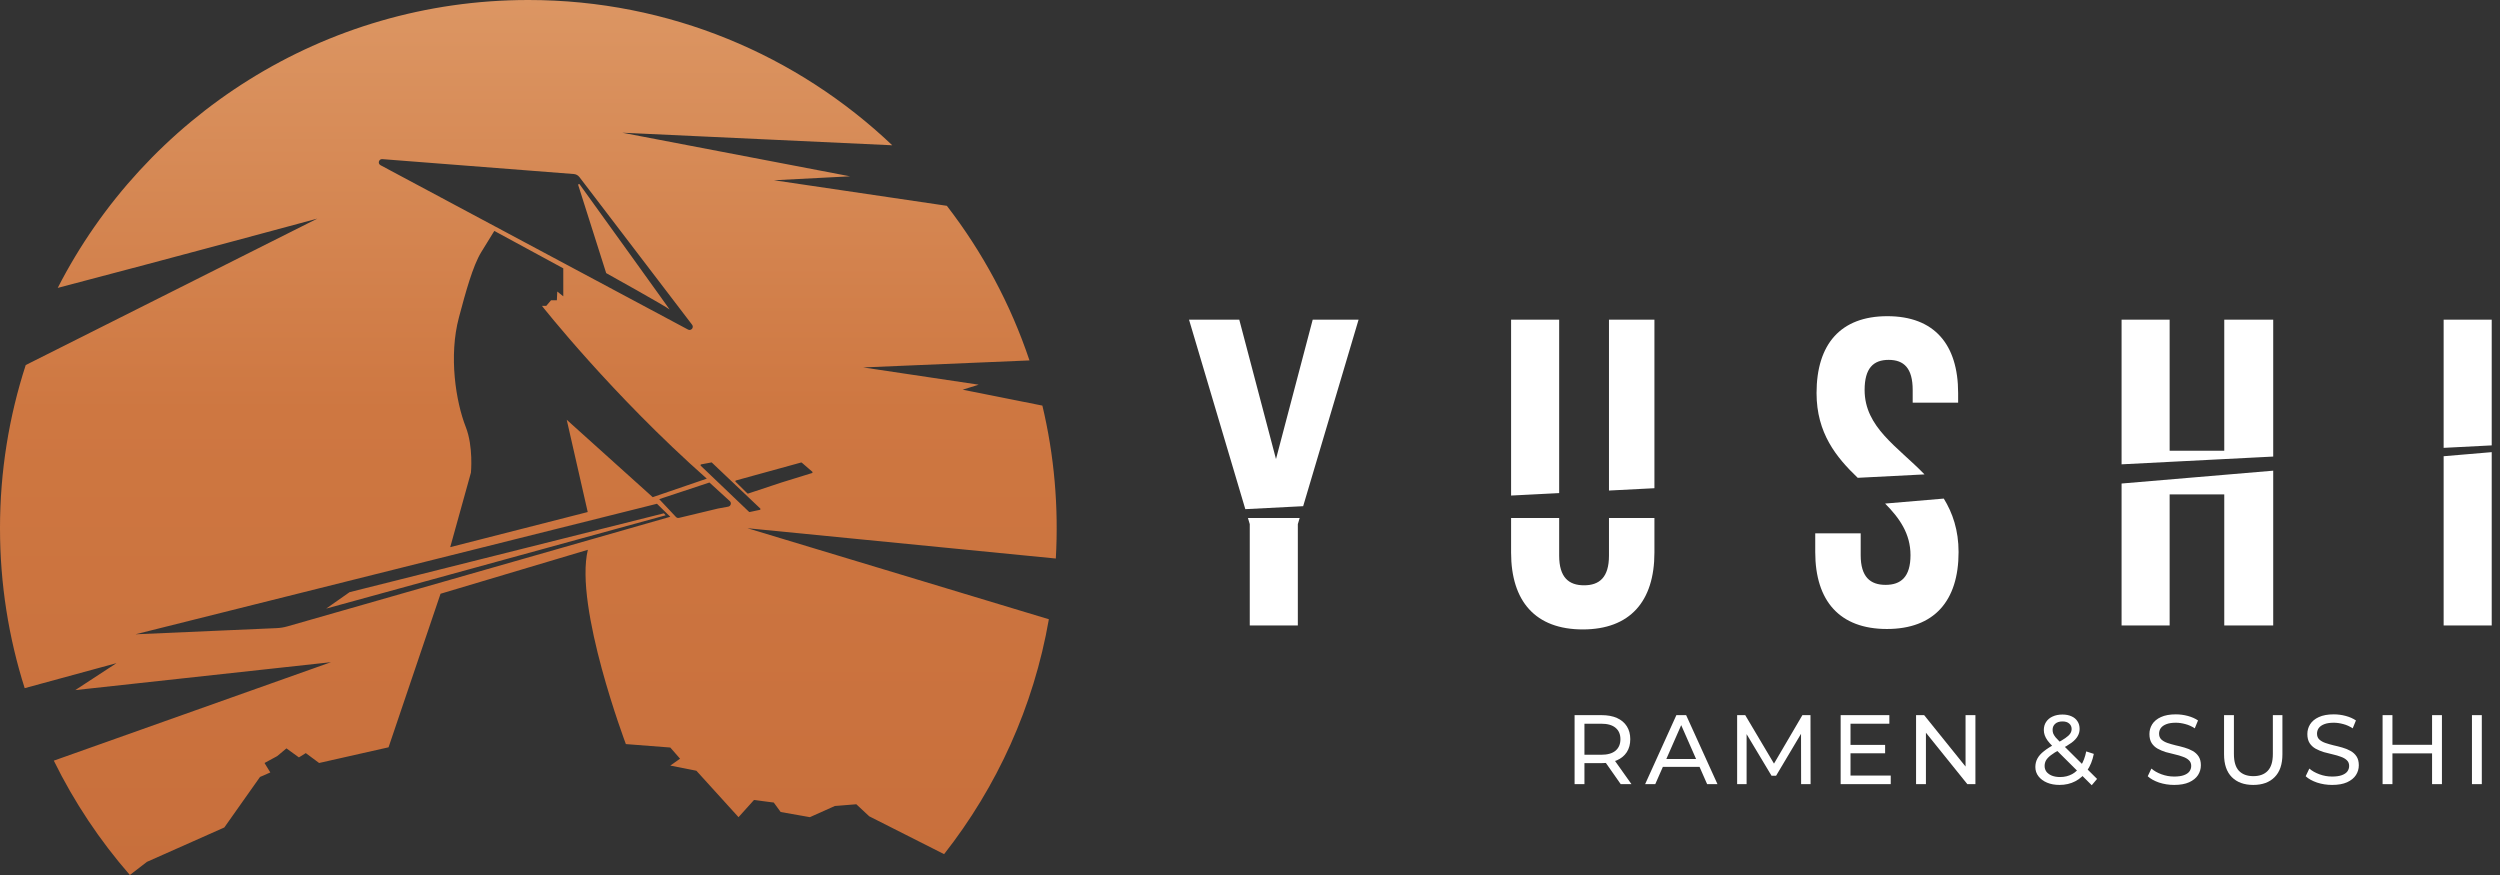
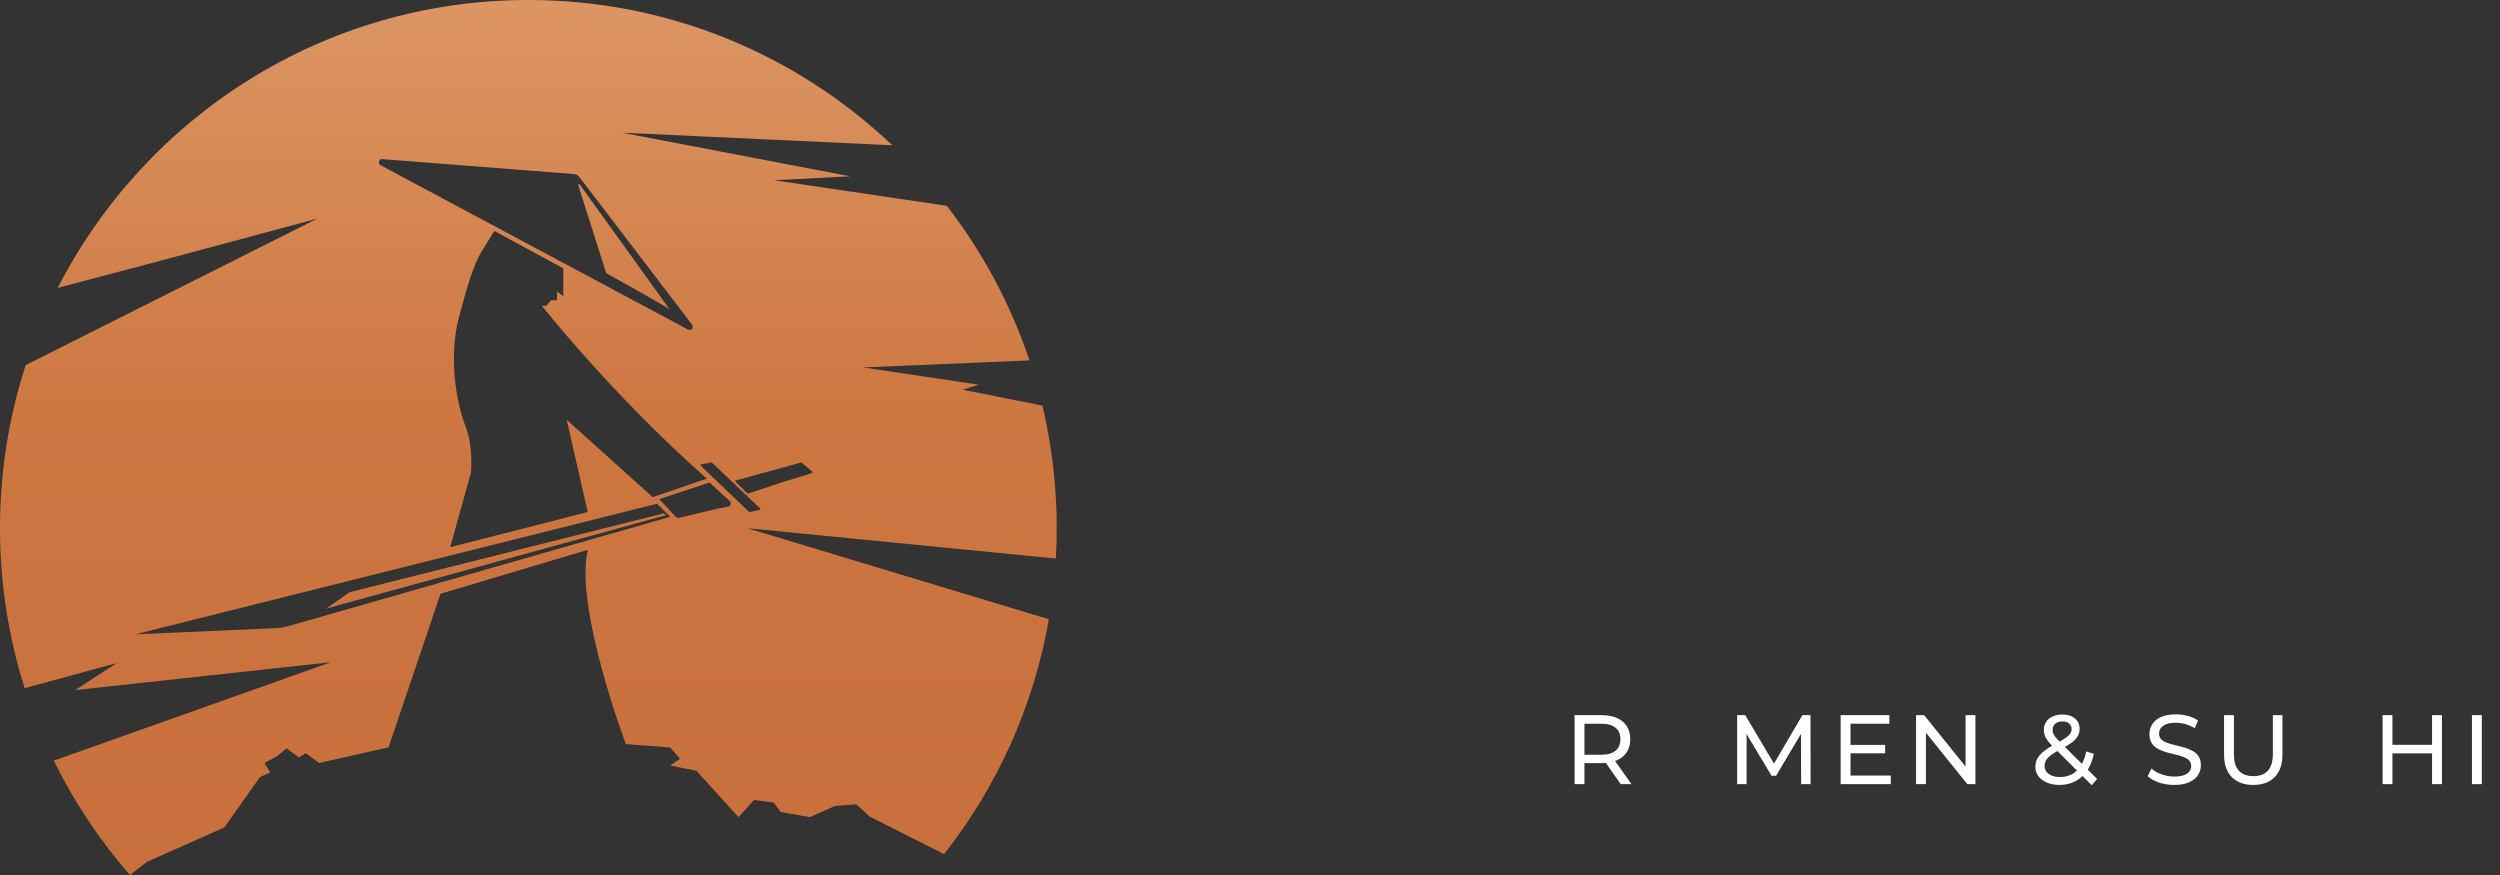
<svg xmlns="http://www.w3.org/2000/svg" width="200" height="70" viewBox="0 0 200 70" fill="none">
  <rect x="0" y="0" width="200" height="70" fill="#333333" stroke="none" />
  <path fill-rule="evenodd" clip-rule="evenodd" d="M42.268 0C53.551 0 63.801 4.42 71.381 11.622L49.782 10.617L68.007 14.106L61.919 14.42L75.749 16.465C78.596 20.153 80.847 24.324 82.358 28.834L69.057 29.394L78.295 30.775L77.014 31.176L83.391 32.448C84.345 36.459 84.698 40.57 84.466 44.682L59.794 42.257L83.909 49.54C82.691 56.548 79.745 62.963 75.527 68.332L69.538 65.304L68.506 64.341L66.787 64.479L64.791 65.373L62.453 64.96L61.902 64.204L60.32 63.998L59.082 65.373L55.711 61.659L53.623 61.247L54.404 60.696L53.623 59.802L50.07 59.527C50.07 59.527 45.927 48.554 47.028 43.983L35.243 47.5L31.084 59.784L25.529 61.039L24.463 60.248L23.913 60.592L22.916 59.87L22.176 60.489L21.161 61.039L21.625 61.796L20.8 62.157L17.945 66.198L11.754 68.949L10.389 70C7.985 67.242 5.934 64.17 4.305 60.852L26.481 52.974L6.021 55.208L9.322 53.05L1.975 55.053C0.694 51.017 0 46.718 0 42.257C0 37.701 0.724 33.315 2.058 29.204L25.388 17.488C25.388 17.488 13.668 20.66 4.618 23.032C11.617 9.359 25.849 0 42.268 0ZM53.25 41.224L26.092 48.688L27.966 47.373L53.111 41.064L53.25 41.224ZM46.372 14.748C47.652 16.524 53.701 24.918 53.566 24.761C53.416 24.585 48.495 21.849 48.495 21.849L46.258 14.806C46.236 14.737 46.328 14.69 46.372 14.748ZM39.587 18.405C39.587 18.405 39.177 19.067 38.499 20.171C37.822 21.276 37.245 23.399 36.713 25.398C35.889 28.492 36.464 32.127 37.263 34.163C37.877 35.729 37.675 37.808 37.675 37.808L36.018 43.772L47.018 40.963L45.338 33.582L52.216 39.773L56.543 38.292C48.949 31.578 43.355 24.468 43.355 24.468H43.455H43.703L44.084 24.02H44.549L44.582 23.323L45.063 23.705V21.467L39.544 18.473L39.587 18.405ZM58.848 38.544L59.785 39.467C59.803 39.485 59.827 39.49 59.851 39.483L62.539 38.593L64.958 37.846C65.007 37.831 65.02 37.768 64.981 37.735L64.147 37.015C64.13 37 64.109 36.995 64.088 37.001L58.877 38.436C58.828 38.449 58.813 38.509 58.848 38.544ZM56.934 36.992L56.095 37.149C56.043 37.159 56.024 37.223 56.062 37.26L59.919 40.944C59.935 40.96 59.956 40.965 59.977 40.961L60.788 40.788C60.838 40.777 60.856 40.714 60.818 40.678L56.934 36.992ZM56.754 38.601L52.736 39.932L54.074 41.355C54.139 41.425 54.23 41.452 54.322 41.43L57.44 40.683L58.257 40.533C58.467 40.494 58.542 40.232 58.384 40.088L56.754 38.601ZM10.837 50.744L22.113 50.251C22.433 50.237 22.703 50.193 23.011 50.105L53.623 41.342L52.557 40.301L10.837 50.744ZM30.441 13.216L55.043 26.366C55.286 26.496 55.537 26.201 55.37 25.982L46.359 14.173C46.243 14.022 46.086 13.936 45.896 13.921L30.583 12.73C30.305 12.709 30.195 13.084 30.441 13.216Z" fill="url(#paint0_linear_10_72)" />
-   <path fill-rule="evenodd" clip-rule="evenodd" d="M99.981 50.039H103.827V41.931L103.973 41.44H99.835L99.981 41.931V50.039ZM104.253 40.495L108.686 25.574H105.016L102.079 36.724L99.142 25.574H95.122L99.625 40.732L104.253 40.495ZM120.887 25.574V39.644L124.733 39.447V25.574H120.887ZM120.887 41.44V44.203C120.887 48.117 122.845 50.354 126.62 50.354C130.396 50.354 132.354 48.117 132.354 44.203V41.44H128.718V44.447C128.718 46.195 127.949 46.824 126.725 46.824C125.502 46.824 124.733 46.195 124.733 44.447V41.44H120.887ZM132.354 39.057V25.574H128.718V39.243L132.354 39.057ZM145.324 31.446C145.324 34.652 146.905 36.586 148.617 38.225L153.962 37.952C151.811 35.731 149.169 34.185 149.169 31.201C149.169 29.454 149.869 28.79 151.092 28.79C152.316 28.79 153.015 29.454 153.015 31.201V32.215H156.651V31.446C156.651 27.532 154.728 25.295 150.987 25.295C147.247 25.295 145.324 27.532 145.324 31.446ZM150.81 40.285C151.964 41.453 152.84 42.694 152.84 44.413C152.84 46.16 152.071 46.789 150.847 46.789C149.624 46.789 148.855 46.16 148.855 44.413V42.665H145.219V44.168C145.219 48.083 147.177 50.319 150.952 50.319C154.728 50.319 156.686 48.083 156.686 44.168C156.686 42.413 156.212 41.04 155.503 39.887L150.81 40.285ZM173.571 39.554H177.941V50.039H181.857V37.654L169.726 38.682V50.039H173.571V39.554ZM181.857 36.525V25.574H177.941V36.059H173.571V25.574H169.726V37.146L181.857 36.525ZM195.491 50.039H199.337V36.172L195.491 36.498V50.039ZM199.337 35.631V25.574H195.491V35.828L199.337 35.631Z" fill="white" />
  <path d="M125.967 62.731V57.211H128.12C128.603 57.211 129.016 57.287 129.358 57.439C129.699 57.592 129.962 57.812 130.146 58.102C130.33 58.391 130.422 58.735 130.422 59.135C130.422 59.534 130.33 59.879 130.146 60.168C129.962 60.452 129.699 60.67 129.358 60.822C129.016 60.975 128.603 61.051 128.12 61.051H126.4L126.755 60.688V62.731H125.967ZM129.657 62.731L128.254 60.728H129.097L130.517 62.731H129.657ZM126.755 60.767L126.4 60.381H128.096C128.601 60.381 128.982 60.273 129.239 60.058C129.502 59.837 129.634 59.529 129.634 59.135C129.634 58.74 129.502 58.436 129.239 58.22C128.982 58.005 128.601 57.897 128.096 57.897H126.4L126.755 57.502V60.767Z" fill="white" />
-   <path d="M131.61 62.731L134.11 57.211H134.891L137.398 62.731H136.57L134.338 57.652H134.654L132.422 62.731H131.61ZM132.674 61.351L132.887 60.72H135.995L136.223 61.351H132.674Z" fill="white" />
  <path d="M138.971 62.731V57.211H139.618L142.094 61.383H141.747L144.192 57.211H144.839L144.847 62.731H144.089L144.082 58.401H144.263L142.086 62.061H141.723L139.531 58.401H139.728V62.731H138.971Z" fill="white" />
  <path d="M147.97 59.592H150.809V60.263H147.97V59.592ZM148.041 62.045H151.259V62.731H147.252V57.211H151.148V57.897H148.041V62.045Z" fill="white" />
  <path d="M153.285 62.731V57.211H153.932L157.583 61.745H157.244V57.211H158.033V62.731H157.386L153.735 58.196H154.074V62.731H153.285Z" fill="white" />
  <path d="M164.76 62.794C164.387 62.794 164.056 62.734 163.767 62.613C163.477 62.492 163.249 62.324 163.081 62.108C162.912 61.892 162.828 61.643 162.828 61.359C162.828 61.112 162.883 60.886 162.994 60.681C163.104 60.475 163.28 60.278 163.522 60.089C163.764 59.895 164.082 59.695 164.476 59.49C164.797 59.322 165.047 59.174 165.226 59.048C165.41 58.922 165.538 58.804 165.612 58.693C165.691 58.578 165.73 58.454 165.73 58.322C165.73 58.144 165.667 57.999 165.541 57.889C165.415 57.773 165.234 57.715 164.997 57.715C164.75 57.715 164.555 57.778 164.413 57.905C164.277 58.026 164.208 58.186 164.208 58.386C164.208 58.486 164.224 58.583 164.256 58.677C164.292 58.767 164.355 58.869 164.445 58.985C164.54 59.095 164.674 59.237 164.847 59.411L167.765 62.313L167.339 62.818L164.24 59.734C164.056 59.55 163.911 59.387 163.806 59.245C163.701 59.098 163.625 58.956 163.577 58.819C163.53 58.683 163.506 58.543 163.506 58.401C163.506 58.154 163.567 57.939 163.688 57.755C163.814 57.565 163.987 57.421 164.208 57.321C164.434 57.216 164.697 57.163 164.997 57.163C165.276 57.163 165.517 57.211 165.722 57.305C165.928 57.395 166.085 57.526 166.196 57.7C166.311 57.868 166.369 58.073 166.369 58.315C166.369 58.525 166.317 58.719 166.211 58.898C166.112 59.077 165.949 59.251 165.722 59.419C165.496 59.587 165.191 59.768 164.808 59.963C164.492 60.126 164.245 60.278 164.066 60.42C163.888 60.557 163.759 60.694 163.68 60.83C163.606 60.967 163.569 61.117 163.569 61.28C163.569 61.453 163.619 61.608 163.719 61.745C163.824 61.877 163.969 61.979 164.153 62.053C164.342 62.126 164.561 62.163 164.808 62.163C165.16 62.163 165.478 62.087 165.762 61.934C166.046 61.782 166.282 61.553 166.472 61.248C166.666 60.944 166.808 60.565 166.898 60.113L167.505 60.31C167.4 60.841 167.218 61.291 166.961 61.658C166.708 62.026 166.395 62.308 166.022 62.502C165.649 62.697 165.228 62.794 164.76 62.794Z" fill="white" />
  <path d="M173.933 62.794C173.512 62.794 173.11 62.731 172.726 62.605C172.343 62.473 172.04 62.305 171.819 62.1L172.111 61.485C172.322 61.669 172.59 61.822 172.916 61.942C173.242 62.063 173.581 62.124 173.933 62.124C174.254 62.124 174.514 62.087 174.714 62.013C174.914 61.94 175.061 61.84 175.155 61.714C175.25 61.582 175.297 61.435 175.297 61.272C175.297 61.083 175.234 60.93 175.108 60.815C174.987 60.699 174.827 60.607 174.627 60.539C174.433 60.465 174.217 60.402 173.98 60.349C173.744 60.297 173.505 60.236 173.263 60.168C173.026 60.094 172.808 60.002 172.608 59.892C172.414 59.782 172.256 59.634 172.135 59.45C172.014 59.261 171.954 59.019 171.954 58.725C171.954 58.441 172.027 58.181 172.174 57.944C172.327 57.702 172.558 57.51 172.868 57.368C173.184 57.221 173.583 57.148 174.067 57.148C174.388 57.148 174.706 57.19 175.021 57.274C175.337 57.358 175.61 57.479 175.842 57.636L175.581 58.267C175.345 58.11 175.095 57.997 174.832 57.928C174.569 57.855 174.314 57.818 174.067 57.818C173.757 57.818 173.502 57.857 173.302 57.936C173.102 58.015 172.955 58.12 172.86 58.252C172.771 58.383 172.726 58.53 172.726 58.693C172.726 58.888 172.787 59.043 172.908 59.158C173.034 59.274 173.194 59.366 173.389 59.434C173.589 59.503 173.807 59.566 174.043 59.624C174.28 59.676 174.517 59.737 174.753 59.805C174.995 59.873 175.213 59.963 175.408 60.073C175.608 60.184 175.768 60.331 175.889 60.515C176.01 60.699 176.07 60.936 176.07 61.225C176.07 61.503 175.994 61.764 175.842 62.005C175.689 62.242 175.452 62.434 175.132 62.581C174.816 62.723 174.417 62.794 173.933 62.794Z" fill="white" />
  <path d="M180.259 62.794C179.533 62.794 178.963 62.587 178.547 62.171C178.132 61.756 177.924 61.148 177.924 60.349V57.211H178.713V60.318C178.713 60.933 178.847 61.383 179.115 61.666C179.389 61.95 179.772 62.092 180.267 62.092C180.766 62.092 181.15 61.95 181.418 61.666C181.691 61.383 181.828 60.933 181.828 60.318V57.211H182.593V60.349C182.593 61.148 182.385 61.756 181.97 62.171C181.56 62.587 180.99 62.794 180.259 62.794Z" fill="white" />
-   <path d="M186.568 62.794C186.147 62.794 185.745 62.731 185.361 62.605C184.978 62.473 184.675 62.305 184.454 62.1L184.746 61.485C184.956 61.669 185.225 61.822 185.551 61.942C185.877 62.063 186.216 62.124 186.568 62.124C186.889 62.124 187.149 62.087 187.349 62.013C187.548 61.94 187.696 61.84 187.79 61.714C187.885 61.582 187.932 61.435 187.932 61.272C187.932 61.083 187.869 60.93 187.743 60.815C187.622 60.699 187.462 60.607 187.262 60.539C187.067 60.465 186.852 60.402 186.615 60.349C186.379 60.297 186.139 60.236 185.898 60.168C185.661 60.094 185.443 60.002 185.243 59.892C185.049 59.782 184.891 59.634 184.77 59.45C184.649 59.261 184.588 59.019 184.588 58.725C184.588 58.441 184.662 58.181 184.809 57.944C184.962 57.702 185.193 57.51 185.503 57.368C185.819 57.221 186.218 57.148 186.702 57.148C187.023 57.148 187.341 57.19 187.656 57.274C187.972 57.358 188.245 57.479 188.476 57.636L188.216 58.267C187.98 58.11 187.73 57.997 187.467 57.928C187.204 57.855 186.949 57.818 186.702 57.818C186.392 57.818 186.137 57.857 185.937 57.936C185.737 58.015 185.59 58.12 185.495 58.252C185.406 58.383 185.361 58.53 185.361 58.693C185.361 58.888 185.422 59.043 185.543 59.158C185.669 59.274 185.829 59.366 186.024 59.434C186.224 59.503 186.442 59.566 186.678 59.624C186.915 59.676 187.152 59.737 187.388 59.805C187.63 59.873 187.848 59.963 188.043 60.073C188.242 60.184 188.403 60.331 188.524 60.515C188.645 60.699 188.705 60.936 188.705 61.225C188.705 61.503 188.629 61.764 188.476 62.005C188.324 62.242 188.087 62.434 187.767 62.581C187.451 62.723 187.052 62.794 186.568 62.794Z" fill="white" />
  <path d="M194.566 57.211H195.354V62.731H194.566V57.211ZM191.395 62.731H190.607V57.211H191.395V62.731ZM194.636 60.27H191.316V59.584H194.636V60.27Z" fill="white" />
  <path d="M197.756 62.731V57.211H198.544V62.731H197.756Z" fill="white" />
  <defs>
    <linearGradient id="paint0_linear_10_72" x1="42.267" y1="0" x2="42.267" y2="70" gradientUnits="userSpaceOnUse">
      <stop stop-color="#DC9663" />
      <stop offset="0.469" stop-color="#CE7741" />
      <stop offset="1" stop-color="#C86F3C" />
    </linearGradient>
  </defs>
</svg>